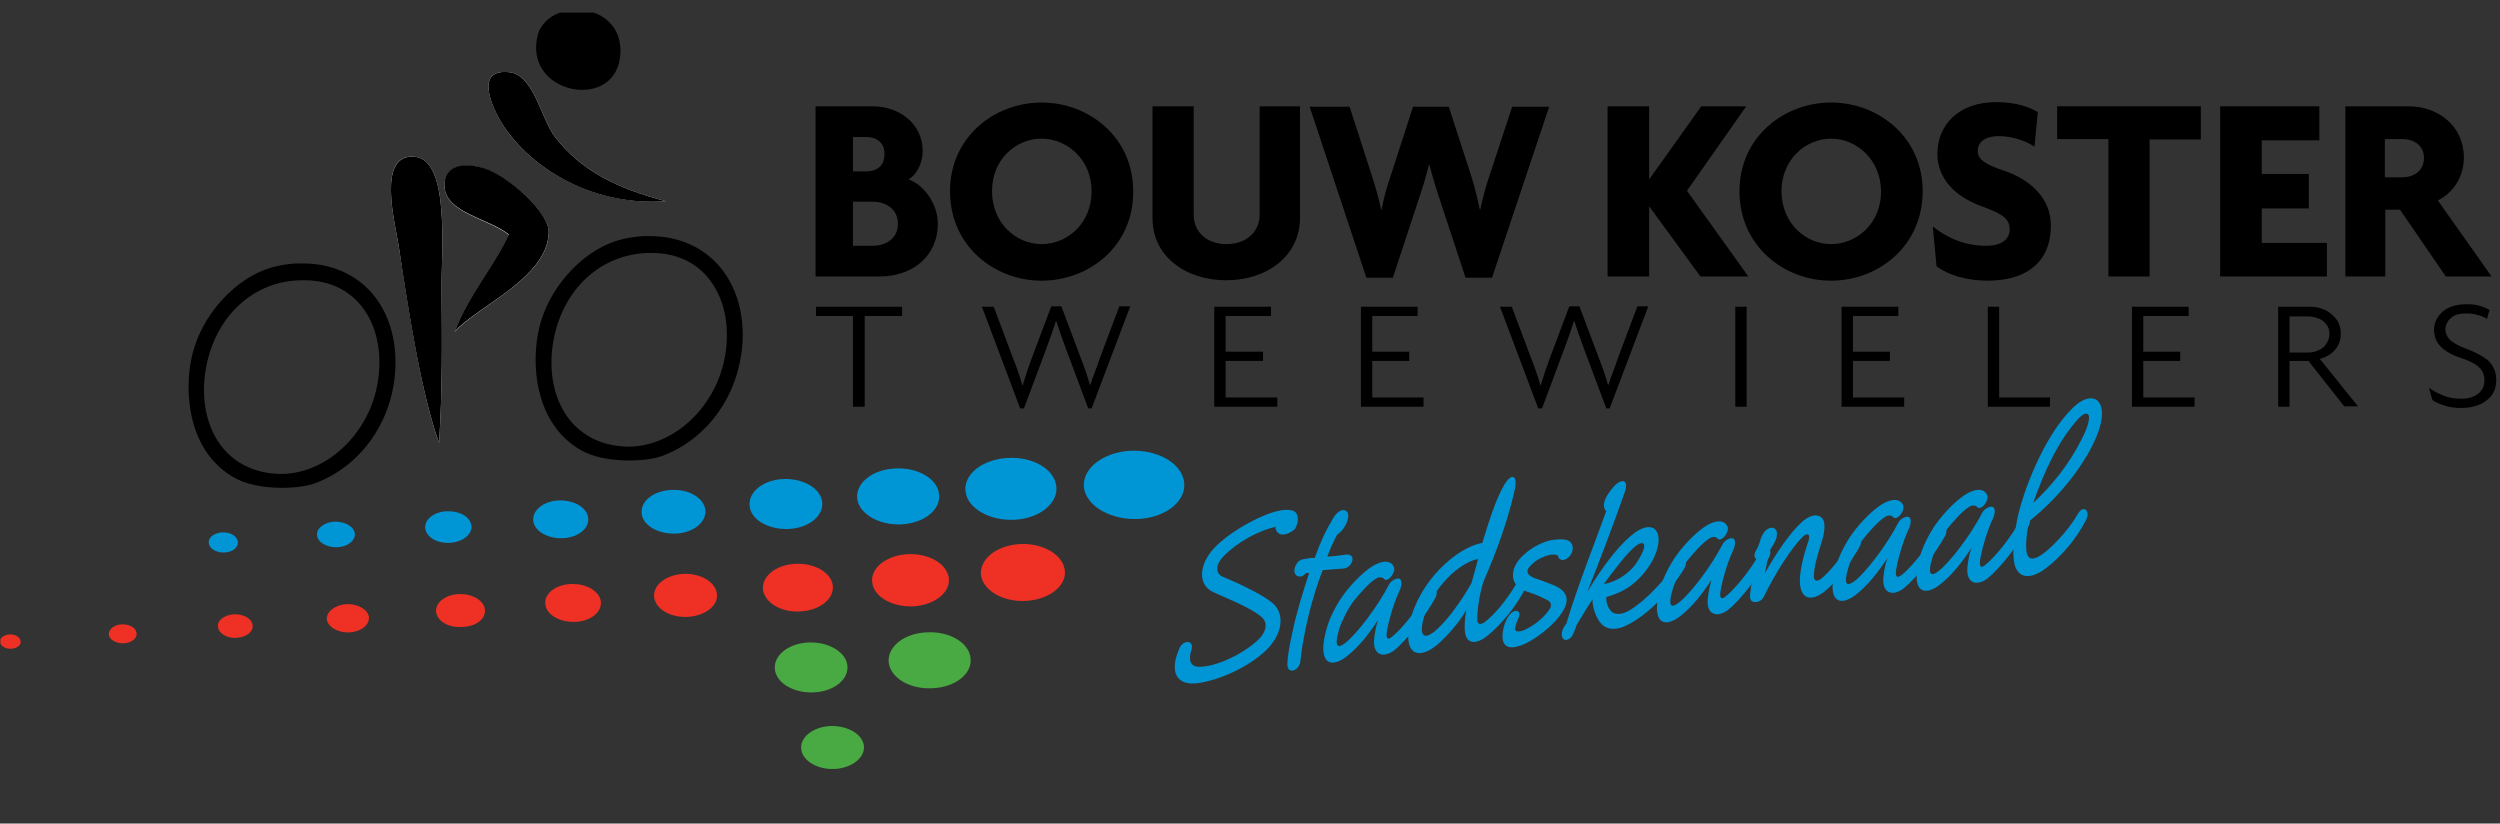
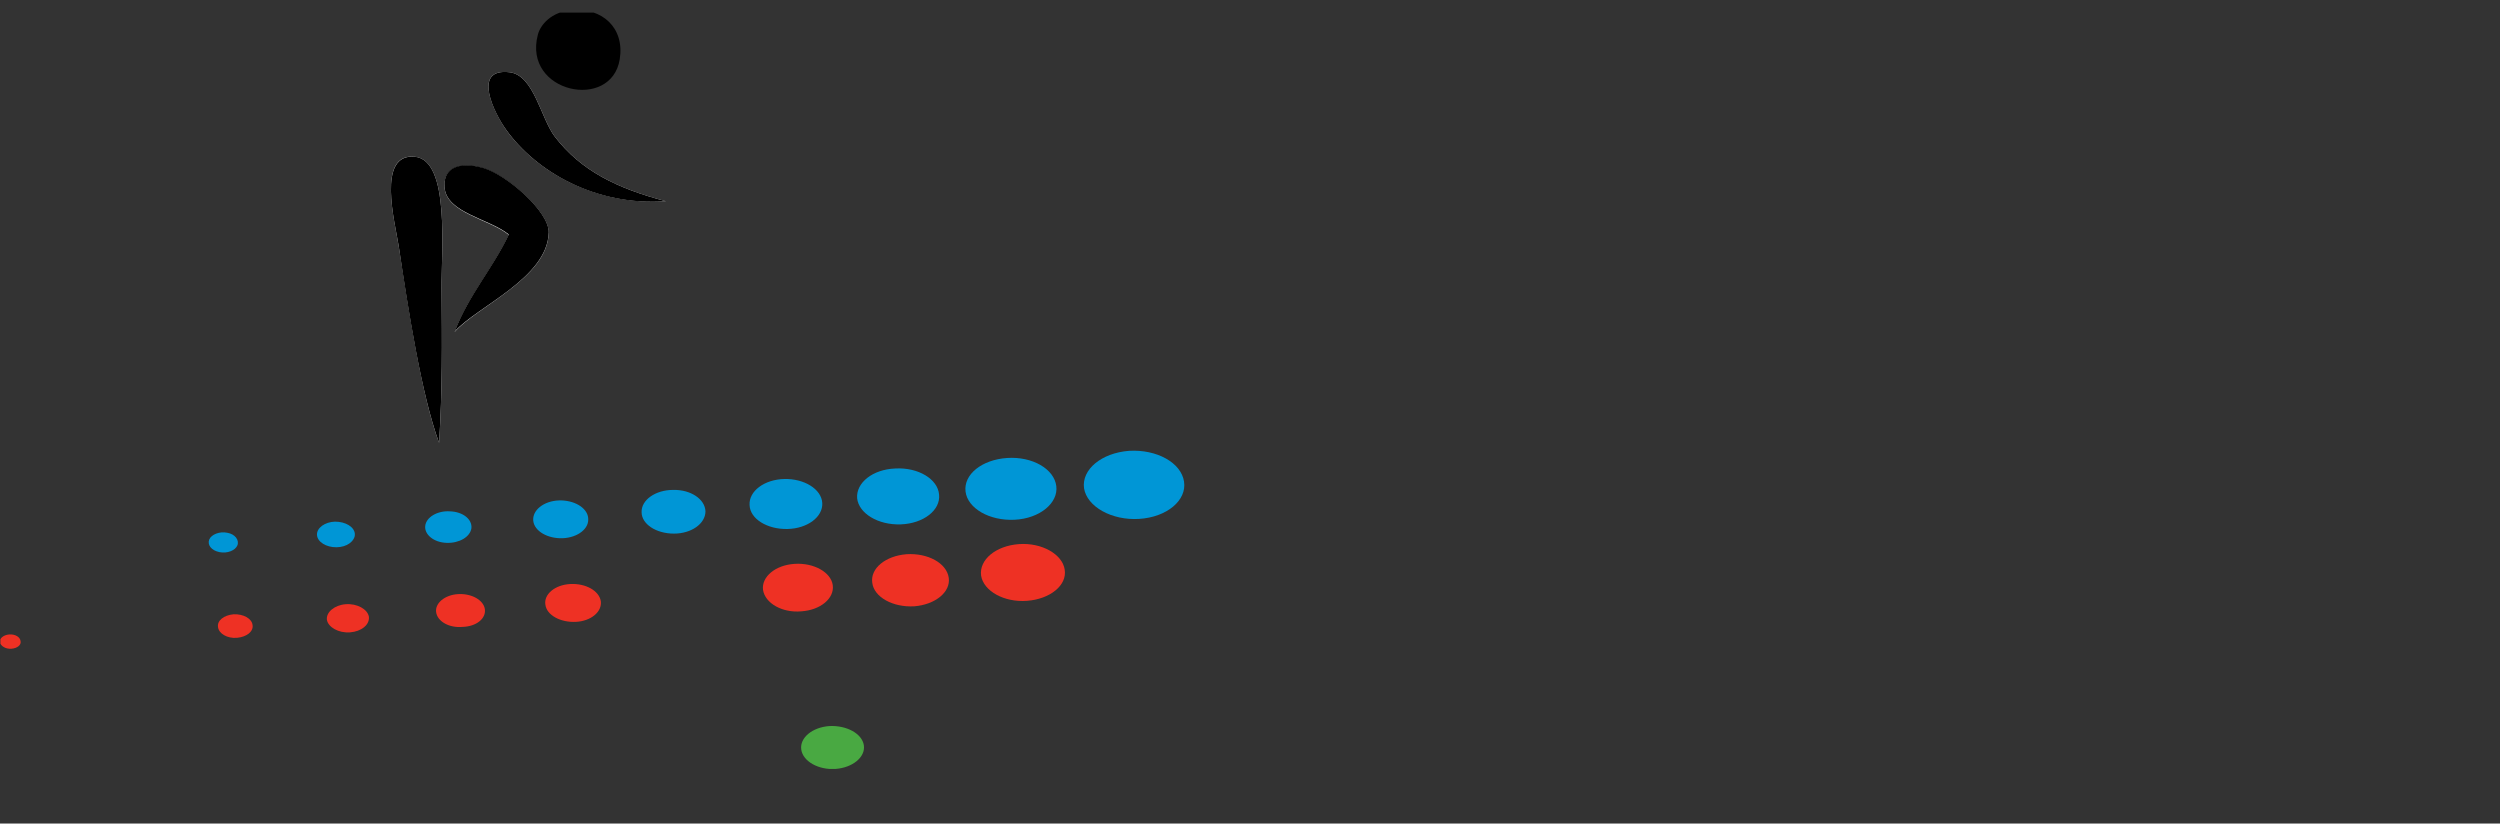
<svg xmlns="http://www.w3.org/2000/svg" xmlns:xlink="http://www.w3.org/1999/xlink" version="1.1" id="Layer_1" x="0px" y="0px" viewBox="0 0 595 196" style="enable-background:new 0 0 595 196;" xml:space="preserve">
  <rect x="0" y="0" width="595" height="196" fill="#333333" stroke="none" />
  <style type="text/css">
	.st0{clip-path:url(#SVGID_2_);}
	.st1{clip-path:url(#SVGID_4_);fill-rule:evenodd;clip-rule:evenodd;fill:#FFFFFF;}
	.st2{clip-path:url(#SVGID_4_);fill-rule:evenodd;clip-rule:evenodd;}
	.st3{clip-path:url(#SVGID_6_);fill-rule:evenodd;clip-rule:evenodd;}
	.st4{clip-path:url(#SVGID_6_);fill:#0096D6;}
	.st5{clip-path:url(#SVGID_6_);fill:#EE3124;}
	.st6{clip-path:url(#SVGID_8_);}
	.st7{clip-path:url(#SVGID_10_);fill:#EE3124;}
	.st8{clip-path:url(#SVGID_10_);fill:#49A942;}
	.st9{clip-path:url(#SVGID_12_);fill:#49A942;}
	.st10{clip-path:url(#SVGID_12_);}
	.st11{clip-path:url(#SVGID_12_);fill:#0096D6;}
</style>
  <g>
    <defs>
      <rect id="SVGID_1_" x="0.1" y="2.4" width="594" height="180.6" />
    </defs>
    <clipPath id="SVGID_2_">
      <use xlink:href="#SVGID_1_" style="overflow:visible;" />
    </clipPath>
    <g class="st0">
      <defs>
        <rect id="SVGID_3_" y="3" width="595" height="180" />
      </defs>
      <clipPath id="SVGID_4_">
        <use xlink:href="#SVGID_3_" style="overflow:visible;" />
      </clipPath>
      <path class="st1" d="M132.1,32.6c-3.4-4.4-5-14.7-10.8-15.4c-9.2-1.1-3.5,9.9-0.9,13.6c7.1,10,21.3,18.2,38.1,17.1    C146.7,44.8,138.3,40.6,132.1,32.6 M105.1,68.7c-0.1-8.7,2.1-30.6-6.4-31.4c-9.1-0.9-4.7,15.6-3.8,21.3    c2.4,15.4,5.4,35.4,9.6,46.8C105.3,92.9,105.2,81.6,105.1,68.7z M130.6,55.5c0.2-5.1-10-13.8-15.5-15.4c-5.8-1.7-9.7,0-9.3,4.6    c0.6,6.1,10.6,7.4,15.3,11.2c-3.9,8.2-9.5,14.3-12.9,23.1C113.6,72.9,130.2,66.2,130.6,55.5z" />
      <path class="st2" d="M136.1,2.4c7.2-0.6,12.6,4.2,11.4,11.7c-2,12.4-23.1,8-19.5-5.8C128.6,5.9,131.2,2.8,136.1,2.4" />
    </g>
  </g>
  <g>
    <defs>
      <rect id="SVGID_5_" y="3" width="595" height="180" />
    </defs>
    <clipPath id="SVGID_6_">
      <use xlink:href="#SVGID_5_" style="overflow:visible;" />
    </clipPath>
    <path class="st3" d="M158.5,47.9c-16.8,1.2-31-7.1-38.1-17.1c-2.6-3.6-8.3-14.7,0.9-13.6c5.8,0.7,7.4,11,10.8,15.4   C138.3,40.6,146.7,44.8,158.5,47.9" />
    <path class="st3" d="M104.5,105.4c-4.2-11.5-7.3-31.4-9.6-46.8c-0.9-5.7-5.3-22.1,3.8-21.3c8.5,0.8,6.3,22.7,6.4,31.4   C105.2,81.6,105.3,92.9,104.5,105.4" />
    <path class="st3" d="M108.2,78.9c3.4-8.8,9-14.9,12.9-23.1c-4.7-3.8-14.8-5.1-15.3-11.2c-0.4-4.6,3.4-6.3,9.3-4.6   c5.5,1.6,15.7,10.4,15.5,15.4C130.2,66.2,113.6,72.9,108.2,78.9" />
    <path class="st4" d="M271.1,123.5c6.6-0.4,11.4-4.4,10.7-8.9c-0.7-4.5-6.5-7.7-13.1-7.3c-6.5,0.5-11.3,4.4-10.7,8.9   C258.7,120.6,264.6,123.9,271.1,123.5" />
    <path class="st4" d="M241.5,123.7c6-0.3,10.4-4,9.9-8c-0.5-4.1-5.7-7.1-11.7-6.7c-6,0.4-10.4,3.9-9.9,8   C230.3,121,235.5,124,241.5,123.7" />
    <path class="st4" d="M214.4,124.8c5.4-0.2,9.5-3.4,9.1-7.1c-0.3-3.7-5-6.5-10.4-6.2c-5.4,0.2-9.4,3.4-9.1,7.1   C204.4,122.2,209,125,214.4,124.8" />
    <path class="st4" d="M187.4,125.9c4.8-0.1,8.5-2.9,8.3-6.2c-0.2-3.3-4.3-5.8-9-5.7c-4.8,0.1-8.5,2.9-8.3,6.2   C178.5,123.5,182.6,126,187.4,125.9" />
    <path class="st4" d="M160.4,127c4.2,0,7.5-2.4,7.5-5.3c-0.1-2.9-3.5-5.2-7.7-5.1c-4.2,0-7.6,2.4-7.5,5.3   C152.7,124.7,156.1,127,160.4,127" />
    <path class="st4" d="M133.3,128.1c3.6,0.1,6.7-1.9,6.7-4.4c0.1-2.5-2.8-4.5-6.4-4.6c-3.6-0.1-6.6,1.9-6.7,4.4   C126.8,126,129.7,128,133.3,128.1" />
    <path class="st4" d="M112.2,125.7c0.2-2.1-2-3.9-5.1-4c-3-0.2-5.7,1.4-5.9,3.5c-0.2,2,2,3.9,5.1,4   C109.3,129.3,111.9,127.8,112.2,125.7" />
    <path class="st4" d="M84.4,127.7c0.4-1.7-1.3-3.2-3.8-3.5c-2.4-0.3-4.7,0.9-5.1,2.5c-0.4,1.7,1.3,3.2,3.7,3.5   C81.7,130.5,83.9,129.4,84.4,127.7" />
    <path class="st4" d="M54.1,126.8c-1.8-0.4-3.8,0.4-4.3,1.6c-0.5,1.3,0.5,2.6,2.4,3c1.9,0.4,3.8-0.4,4.3-1.6   C57,128.5,55.9,127.1,54.1,126.8" />
    <path class="st5" d="M244.4,143c5.5-0.4,9.6-3.7,9-7.4c-0.5-3.7-5.5-6.5-10.9-6.1c-5.5,0.4-9.5,3.7-9,7.5   C234.1,140.7,239,143.4,244.4,143" />
    <path class="st5" d="M217.6,144.3c5-0.4,8.7-3.4,8.2-6.8c-0.5-3.5-5-5.9-10-5.6c-5.1,0.4-8.7,3.4-8.2,6.8   C208,142.1,212.5,144.6,217.6,144.3" />
    <path class="st5" d="M190.7,145.5c4.6-0.3,7.9-3.1,7.5-6.2c-0.4-3.1-4.5-5.4-9.1-5.1c-4.6,0.3-7.9,3.1-7.5,6.2   C182.1,143.6,186.2,145.9,190.7,145.5" />
-     <path class="st5" d="M163.9,146.8c4.1-0.3,7.2-2.8,6.7-5.6c-0.4-2.8-4.1-4.9-8.2-4.6c-4.1,0.3-7.1,2.8-6.7,5.6   C156.1,145.1,159.8,147.1,163.9,146.8" />
    <path class="st5" d="M143,143.1c-0.4-2.5-3.6-4.3-7.3-4.1c-3.7,0.2-6.3,2.5-5.9,4.9c0.3,2.5,3.6,4.3,7.3,4.1   C140.7,147.8,143.3,145.6,143,143.1" />
    <path class="st5" d="M115.4,145c-0.3-2.2-3.2-3.8-6.4-3.6c-3.2,0.2-5.5,2.2-5.2,4.3c0.3,2.2,3.1,3.8,6.3,3.5   C113.4,149.1,115.7,147.2,115.4,145" />
    <path class="st5" d="M82.3,143.8c-2.7,0.2-4.7,1.9-4.5,3.7c0.3,1.8,2.8,3.2,5.5,3c2.7-0.2,4.7-1.8,4.5-3.7   C87.5,145,85,143.6,82.3,143.8" />
    <path class="st5" d="M55.6,146.2c-2.3,0.2-4,1.5-3.7,3.1c0.2,1.5,2.2,2.7,4.5,2.5c2.3-0.2,4-1.5,3.7-3.1   C59.9,147.2,57.9,146.1,55.6,146.2" />
  </g>
  <g>
    <defs>
      <rect id="SVGID_7_" x="0.1" y="2.4" width="594" height="180.6" />
    </defs>
    <clipPath id="SVGID_8_">
      <use xlink:href="#SVGID_7_" style="overflow:visible;" />
    </clipPath>
    <g class="st6">
      <defs>
        <rect id="SVGID_9_" y="3" width="595" height="180" />
      </defs>
      <clipPath id="SVGID_10_">
        <use xlink:href="#SVGID_9_" style="overflow:visible;" />
      </clipPath>
-       <path class="st7" d="M28.9,148.6c-1.8,0.1-3.1,1.2-3,2.5c0.2,1.2,1.8,2.1,3.6,2c1.8-0.1,3.2-1.2,3-2.4    C32.4,149.4,30.8,148.5,28.9,148.6" />
      <path class="st7" d="M2.2,151c-1.3,0.1-2.4,0.9-2.2,1.9c0.2,0.9,1.4,1.6,2.7,1.5c1.4-0.1,2.4-0.9,2.2-1.8    C4.8,151.6,3.6,150.9,2.2,151" />
      <path class="st8" d="M205.6,177.4c-0.4-2.8-4.1-4.8-8.2-4.6c-4.1,0.3-7.1,2.8-6.7,5.6c0.4,2.8,4.1,4.9,8.2,4.6    C202.9,182.7,206,180.2,205.6,177.4" />
    </g>
  </g>
  <g>
    <defs>
-       <rect id="SVGID_11_" y="3" width="595" height="180" />
-     </defs>
+       </defs>
    <clipPath id="SVGID_12_">
      <use xlink:href="#SVGID_11_" style="overflow:visible;" />
    </clipPath>
    <path class="st9" d="M221.9,163.8c5.4-0.2,9.5-3.4,9.1-7.1c-0.3-3.7-5-6.5-10.4-6.2c-5.4,0.2-9.4,3.4-9.1,7.1   C211.9,161.3,216.5,164.1,221.9,163.8" />
    <path class="st9" d="M193.4,164.8c4.8-0.1,8.5-2.9,8.3-6.2c-0.2-3.3-4.3-5.8-9-5.7c-4.8,0.1-8.5,2.9-8.3,6.2   C184.6,162.4,188.6,164.9,193.4,164.8" />
    <path class="st10" d="M171.4,63.6c-4-4.8-9.9-7.4-16.7-7.4c-0.5,0-1,0-1.6,0c-6.7,0.4-10.6,2.7-13.8,5.1   c-2.2,1.7-9.4,7.9-11.3,18.3c-1.6,9,0.1,21.7,10.2,27.5c2.7,1.6,6.9,2.5,11.5,2.5c3.2,0,6.2-0.4,8.2-1.2   c9.4-3.6,16.4-12.3,18.3-22.8C177.8,77.2,176,69.1,171.4,63.6 M173,79.3c0.1,7.6-2.7,14.7-7.9,20c-4.4,4.5-10.1,7-15.5,7   c0,0,0,0,0,0l-0.2,0c-5.6-0.1-10.3-2.2-13.6-6.1c-3.9-4.7-5.4-11.7-4.1-19c2.2-12.4,11.3-20.8,22.8-21l0.4,0   C167.2,60.1,172.9,69.7,173,79.3z" />
    <path class="st10" d="M209.4,65.8h-15.3V25.3h13.6c6.3,0,11.9,4.1,11.9,10.7c0,2.4-1.2,5.5-3.4,6.7c3.4,1.1,7,5.6,7,10.5   C223.2,61.1,217,65.8,209.4,65.8 M206.1,32.6H203v8.2h3.1c2.3,0,4.4-1.1,4.4-4.1C210.6,33.8,208.4,32.6,206.1,32.6z M207.7,48H203   v10.5h4.7c3,0,6-1.6,6-5.2C213.7,49.7,210.8,48,207.7,48z" />
    <path class="st10" d="M247.9,66.8c-11.2,0-21.8-8.2-21.8-21.3c0-12.9,10.6-21.1,21.8-21.1c11.2,0,21.8,8.2,21.8,21.1   C269.8,58.6,259.2,66.8,247.9,66.8 M247.9,33c-6.1,0-11.8,4.9-11.8,12.5c0,7.6,5.7,12.6,11.8,12.6c6.1,0,11.9-4.9,11.9-12.6   C259.8,38,254,33,247.9,33z" />
    <path class="st10" d="M291.8,66.7c-9.6,0-17.5-5.7-17.5-14.7V25.3h9.8v25.8c0,4.1,3.1,7,7.8,7c4.7,0,7.9-2.9,7.9-7V25.3h9.6V52   C309.3,61,301.5,66.7,291.8,66.7" />
    <path class="st10" d="M355.1,66.1h-6.3l-5.9-17.9c-0.9-2.7-1.8-5.5-2.7-9h-0.1c-0.9,3.6-1.8,6.3-2.7,9l-5.9,17.9h-6.3l-13.5-40.7   h9.5l5.3,16.4c0.8,2.5,1.6,5.1,2.2,8.1h0.1c0.6-3,1.3-5.6,2.2-8.1l5.3-16.4h8.5l5.3,16.3c0.7,2.2,1.5,5.3,2.1,8.2h0.1   c0.6-2.9,1.4-5.8,2.2-8.1l5.4-16.4h8.8L355.1,66.1" />
    <polyline class="st10" points="404.7,65.8 392.5,49.1 392.5,65.8 382.6,65.8 382.6,25.3 392.5,25.3 392.5,42.7 404.9,25.3    415.6,25.3 401.5,45.4 416.1,65.8 404.7,65.8  " />
    <path class="st10" d="M435.8,66.8c-11.2,0-21.8-8.2-21.8-21.3c0-12.9,10.6-21.1,21.8-21.1c11.2,0,21.8,8.2,21.8,21.1   C457.6,58.6,447,66.8,435.8,66.8 M435.8,33C429.7,33,424,38,424,45.5c0,7.6,5.7,12.6,11.8,12.6c6.1,0,11.9-4.9,11.9-12.6   C447.6,38,441.9,33,435.8,33z" />
    <path class="st10" d="M473.1,66.8c-5,0-9.3-1.3-12.2-3.4l-0.9-9.5c3.9,3.1,8.2,4.6,12.7,4.6c3.6,0,5.6-1.5,5.6-3.9   c0-2.4-1.4-3.6-6.4-5.4c-7-2.5-10.8-7-10.8-12.6c0-6.9,5.1-12.3,14-12.3c5,0,8.1,1.3,9.9,2.4l-0.8,8.2c-1.9-1.3-5.2-2.5-8.4-2.5   c-3.5,0-5.1,1.5-5.1,3.5c0,1.9,1.4,3.1,6.2,4.7c6.5,2.2,11.2,6.7,11.2,13C488.2,61.6,483.1,66.8,473.1,66.8" />
    <polyline class="st10" points="511.6,33.2 511.6,65.8 501.8,65.8 501.8,33.1 489.6,33.1 489.6,25.3 523.8,25.3 523.8,33.2    511.6,33.2  " />
    <polyline class="st10" points="528.4,65.8 528.4,25.3 552,25.3 552,33.4 538.3,33.4 538.3,41.4 549.5,41.4 549.5,49.6 538.3,49.6    538.3,57.8 553.8,57.8 553.8,65.8 528.4,65.8  " />
    <path class="st10" d="M582.1,65.8l-10.9-15.9h-3.5v15.9h-9.5V25.3h15.1c6.9,0,13.1,4.6,13.1,12.2c0,4.8-2.8,8.6-6.2,10.2L593,65.8   H582.1 M571.8,33.1h-4.2v9.1h4.2c2.5,0,5.1-1.4,5.1-4.6C576.9,34.5,574.4,33.1,571.8,33.1z" />
    <polyline class="st10" points="205.8,75.2 205.8,96.8 203,96.8 203,75.2 194.2,75.2 194.2,73 214.7,73 214.7,75.2 205.8,75.2  " />
    <path class="st10" d="M259.8,97.2H259l-5.2-13.9c-0.4-1.1-0.8-2.2-1.2-3.3c-0.4-1.1-0.8-2.3-1.2-3.6h-0.1c-0.4,1.3-0.8,2.5-1.2,3.6   c-0.4,1.1-0.8,2.2-1.2,3.3l-5.2,13.9h-0.9L233.7,73h2.8l4.7,12.5c0.4,1,0.8,2,1.1,3c0.4,1,0.7,2.1,1,3.2h0.1c0.3-1.1,0.7-2.1,1-3.2   c0.4-1,0.7-2.1,1.1-3.1l4.7-12.5h2.4l4.7,12.5c0.8,2,1.5,4.1,2.1,6.2h0.1c0.3-1,0.7-2.1,1.1-3.1c0.4-1.1,0.8-2.1,1.1-3.1l4.7-12.5   h2.6L259.8,97.2" />
    <polyline class="st10" points="289,96.8 289,73 302.5,73 302.5,75.2 291.7,75.2 291.7,83.7 300.6,83.7 300.6,85.9 291.7,85.9    291.7,94.6 304,94.6 304,96.8 289,96.8  " />
    <polyline class="st10" points="323.9,96.8 323.9,73 337.4,73 337.4,75.2 326.6,75.2 326.6,83.7 335.4,83.7 335.4,85.9 326.6,85.9    326.6,94.6 338.8,94.6 338.8,96.8 323.9,96.8  " />
    <path class="st10" d="M383.1,97.2h-0.8l-5.2-13.9c-0.4-1.1-0.8-2.2-1.2-3.3c-0.4-1.1-0.8-2.3-1.2-3.6h-0.1   c-0.4,1.3-0.8,2.5-1.2,3.6c-0.4,1.1-0.8,2.2-1.2,3.3L367,97.2h-0.9L357,73h2.8l4.7,12.5c0.4,1,0.8,2,1.1,3c0.4,1,0.7,2.1,1,3.2h0.1   c0.3-1.1,0.7-2.1,1-3.2c0.4-1,0.7-2.1,1.1-3.1l4.7-12.5h2.4l4.7,12.5c0.8,2,1.5,4.1,2.1,6.2h0.1c0.3-1,0.7-2.1,1.1-3.1   c0.4-1.1,0.8-2.1,1.1-3.1l4.7-12.5h2.6L383.1,97.2" />
    <rect x="413" y="73" class="st10" width="2.7" height="23.8" />
    <polyline class="st10" points="438.3,96.8 438.3,73 451.8,73 451.8,75.2 441,75.2 441,83.7 449.8,83.7 449.8,85.9 441,85.9    441,94.6 453.2,94.6 453.2,96.8 438.3,96.8  " />
    <polyline class="st10" points="473.1,96.8 473.1,73 475.8,73 475.8,94.6 487.9,94.6 487.9,96.8 473.1,96.8  " />
    <polyline class="st10" points="507.4,96.8 507.4,73 520.9,73 520.9,75.2 510.1,75.2 510.1,83.7 518.9,83.7 518.9,85.9 510.1,85.9    510.1,94.6 522.3,94.6 522.3,96.8 507.4,96.8  " />
    <path class="st10" d="M558,96.8l-8.6-10.9h-4.5v10.9h-2.7V73h7.4c1,0,1.9,0.1,2.8,0.4c0.9,0.3,1.7,0.7,2.4,1.3   c0.7,0.6,1.3,1.2,1.7,2c0.4,0.8,0.6,1.7,0.6,2.7c0,1.6-0.5,2.9-1.4,3.9c-1,1.1-2.2,1.8-3.6,2.1l9.1,11.3H558 M554.4,79.5   c0-0.7-0.1-1.3-0.4-1.8c-0.3-0.5-0.7-1-1.1-1.3c-0.5-0.4-1-0.6-1.7-0.8c-0.6-0.2-1.3-0.3-2.1-0.3h-4.2v8.6h4.4   c0.7,0,1.3-0.1,1.9-0.3c0.6-0.2,1.2-0.5,1.6-0.8c0.5-0.4,0.8-0.8,1.1-1.4C554.3,80.7,554.4,80.1,554.4,79.5z" />
    <path class="st10" d="M594.1,90.4c0,2.1-0.7,3.7-2.3,4.9c-1.5,1.2-3.6,1.8-6.1,1.8c-1.5,0-2.9-0.2-4-0.6c-1.2-0.4-2.1-0.8-2.8-1.3   l-0.8-2.9c1.1,0.8,2.3,1.4,3.6,1.9c1.2,0.5,2.6,0.7,4.1,0.7c1.6,0,3-0.4,4-1.2c1-0.8,1.5-1.8,1.5-3.2c0-1.2-0.4-2.3-1.3-3.1   c-0.8-0.8-2.2-1.5-4-2.1c-2.3-0.7-4-1.7-5.1-2.8c-1.1-1.1-1.6-2.5-1.6-4.1c0-0.7,0.2-1.5,0.5-2.2s0.8-1.3,1.4-1.9   c0.6-0.6,1.4-1,2.4-1.4c1-0.3,2.1-0.5,3.4-0.5c1.2,0,2.3,0.1,3.2,0.4c1,0.3,1.7,0.6,2.3,1l-0.6,2.1c-0.5-0.3-1.2-0.7-2.1-0.9   c-0.9-0.3-1.9-0.4-2.9-0.4c-0.8,0-1.5,0.1-2.2,0.3c-0.6,0.2-1.1,0.5-1.5,0.9c-0.4,0.3-0.7,0.8-0.9,1.2c-0.2,0.5-0.3,0.9-0.3,1.4   c0,0.9,0.4,1.8,1.1,2.5c0.8,0.7,2,1.4,3.6,2c2.3,0.8,4.1,1.8,5.5,2.9C593.4,87,594.1,88.5,594.1,90.4" />
    <path class="st11" d="M305,127.2c-0.6,0-1.6-0.9-1.4-1.8c-4,0.8-9.2,3.7-12.3,6.9c-2.2,2.2-2,4.3-0.2,5c3.6,1.5,9.2,4.1,11.6,6.1   c3.1,2.4,2.8,7.3-1.4,11.4c-4.1,3.9-11,7.1-16.3,7.8c-4.7,0.6-6.9-2.3-4.3-8.3c0.8-2,3.7-2.2,2.8,0.6c-0.8,2.6,0.1,3.9,2.1,3.8   c4.7-0.1,11.6-3.9,14.4-7c1.3-1.5,1.8-3.5,0.3-4.8c-2.7-2.4-9.1-4.8-11.6-6c-4-1.9-3.2-7.2,0.9-11.1c4.1-3.9,11.1-7.6,15.1-8.3   c1.6-0.3,3.2-0.2,3.8,0.6c0.6,1,0.5,2.6-0.4,3.9C307,126.9,305.9,127.3,305,127.2" />
    <path class="st11" d="M314.8,135.7c-1.4,3.5-3.2,9.4-4.2,14.6c-0.5,2.4-0.9,4.9-1.1,7c-0.2,2.4-3.1,3.3-3.1,0.9   c0-2.1,0.6-5,1.2-7.7c0.9-4.5,2.5-9.6,4-14.2c-0.4,0.2-0.5,0-0.8,0.1c-0.7,0.9-1.6,1-2.2,0.6c-0.7-0.5-0.8-1.8,0.2-3.1   c0.4-0.5,0.9-0.8,2-0.9c0.5-0.1,1.3-0.3,2.1-0.2c1.3-3.6,2.5-6.3,3.8-8.4c0.6-1.2,1-1.9,1.9-2.6c1.1-0.8,3-0.5,2,2.3   c-0.4,1.3-1.4,2.5-2.4,3.2c-0.8,1.6-1.7,3.4-2.3,5.2c1.4-0.1,3-0.3,4.4-0.5c2.7-0.3,1.6,3-0.4,3.3   C318.2,135.4,316.2,135.6,314.8,135.7" />
    <path class="st11" d="M331.8,154.8c-2.7,2-5.3,1-4.7-3.1c0.1-0.9,0.3-2.4,0.9-4.2c-2.2,3.4-4.5,6.3-7.2,8.5c-4.1,3.4-7.5,2-5-6.6   c0.7-2.5,2.3-5.5,3.7-7.5c2.2-3.1,5.8-6.7,8.2-7.7c1.3-0.6,2.3-0.6,2.8-0.4c0.5,0.1,1.1,0.6,1.3,1.3c0.3,1.5-1.7,3.7-2.5,2.6   c-0.3-0.4-1.2-0.4-1.8,0c-1.7,1-4.1,3.8-5.6,5.7c-1,1.4-2.5,4.2-3.1,6.1c-1.6,5.2,0,4.6,1.4,3.5c2.7-2.1,7.6-8.5,10.4-13.9   c0.5-1,2-1.7,2.6-1.3c0.7,0.6,0.2,2.3-0.3,3.2c-1.4,3-2.8,8.2-2.9,10c0,1.1,0.4,1.4,1.6,0.3c2-1.7,5.6-5.9,8.1-10.5   c1.2-2.2,3-0.5,1.9,1.5C339.4,146.4,334.8,152.4,331.8,154.8" />
    <path class="st11" d="M353.9,151.4c-2.8,2.2-5.4,2-5.3-2.2c0-1,0.1-2.7,0.4-4.1c-1.2,2.4-4.5,6.3-7,8.4c-4.5,3.7-8,2.2-6.5-5.2   c2.2-10.1,11.4-18.1,17.3-19.1c1.8-6,3.4-10.7,5.2-13.8c1.8-3,3.3-2.3,2.5,1.2c-1.6,7.1-4,13.9-7.5,22c-0.9,3-1.4,6.4-1.4,8.7   c-0.1,1.3,0.7,1.5,1.7,0.8c2.4-1.8,5.3-5.2,7.9-9.7c1.1-1.9,3-0.5,1.9,1.5C360.7,144.7,356.9,149,353.9,151.4 M338.6,148.1   c-0.7,3.3,0.5,3.9,2.4,2.5c2.9-2.1,6.8-7.5,9.2-11.8c0.5-1.7,1.1-4,1.6-5.8C346.3,134.2,340,141.4,338.6,148.1z" />
    <path class="st11" d="M370.8,132.4c-0.1-0.5-0.8-0.4-1.5-0.4c-1.2,0.1-3.5,1-4.8,2.4c-1.1,1-1.8,2.3,1,3.3c1,0.3,4.2,1.5,5,1.9   c2.6,1.4,3.4,3.5,0.6,7.1c-1.7,2.3-5.8,5.7-9.1,6.9c-3,1.1-4.5,0.2-4.4-2.4c0.1-1.8,0.7-3.5,1.4-4.5c1.4-2.1,3.4-1.5,2.3,0.6   c-0.3,0.7-0.6,1.5-0.7,2.2c-0.1,1,0.9,0.8,1.5,0.7c1.7-0.5,5.2-2.7,6.8-5.4c0.4-0.6,0.3-1.5-0.5-1.9c-2.2-1.2-3.5-1.6-5.3-2.2   c-3.4-1-4.5-5.1-0.3-8.8c1.9-1.7,4.6-3.1,6.8-3.4c2.4-0.3,4.5-0.3,4.7,1.8C374.5,132.5,371.5,134.5,370.8,132.4" />
    <path class="st11" d="M387,148.9c-3,1.4-5.1,0.7-6.2-0.8c-0.7-0.9-1.8-3.1-1.8-5.5c-1,1.6-2.8,4.5-3.8,6.2c-0.2,0.8-0.7,1.9-1,2.5   c-0.5,0.8-1.5,1.3-2.1,0.8c-0.7-0.7-0.5-2.3,0.7-3.7c2.5-8.6,8.1-22.7,9.5-26.8c-0.4-0.2-0.7-1-0.5-2c0.3-1.2,1-2.3,2.2-3.7   c1.8-2.1,3.8-1.9,2.7,1.2c-2.4,6.9-6.1,16.7-8.9,23.7c4.4-7.2,8.1-11.7,11.4-14.1c4.6-3.2,7.1,0.1,4.5,5.9c-1.1,2.3-3,4.9-5.6,6.8   c-1.7,1.3-4,2.2-5.8,2.7c-0.1,1.3,0.4,2.5,1.1,3.3c0.6,0.8,2.1,0.9,3.3,0.4c2.5-0.9,8.3-5.8,12.2-11.9c1.4-2.2,3.2-0.6,1.9,1.5   C397.5,140.8,392.2,146.4,387,148.9 M389.8,129.6c-2.1,1.3-5.8,6.3-8.1,9.4c1.8-0.2,4.2-1.5,5.4-2.5c1.9-1.5,2.7-2.9,3.6-4.6   C392,129.4,391.1,128.8,389.8,129.6z" />
    <path class="st11" d="M411.2,145.2c-2.7,2-5.3,1-4.7-3.1c0.1-0.9,0.3-2.4,0.9-4.2c-2.2,3.4-4.5,6.3-7.2,8.5c-4.1,3.4-7.5,2-5-6.6   c0.7-2.5,2.3-5.5,3.7-7.5c2.2-3.1,5.8-6.7,8.2-7.7c1.3-0.6,2.3-0.6,2.8-0.4c0.5,0.1,1.1,0.6,1.3,1.3c0.3,1.5-1.7,3.7-2.5,2.6   c-0.3-0.4-1.2-0.4-1.8,0c-1.7,1-4.1,3.8-5.6,5.7c-1,1.4-2.5,4.2-3.1,6.1c-1.6,5.2,0,4.6,1.4,3.5c2.7-2.1,7.6-8.5,10.4-13.9   c0.5-1,2-1.7,2.6-1.3c0.7,0.6,0.2,2.2-0.3,3.2c-1.4,3-2.8,8.2-2.9,10c0,1.1,0.4,1.4,1.6,0.3c2-1.7,5.6-5.9,8.1-10.5   c1.2-2.2,3-0.5,1.9,1.5C418.8,136.8,414.3,142.8,411.2,145.2" />
    <path class="st11" d="M434.8,140.3c-3.4,3-5.8,2.3-6.3-0.6c-0.6-3,1-8.3,1.8-10.6c0.8-2.2-0.2-2.4-1.4-1.2   c-2.5,2.5-6.4,8.5-9.1,14.1c-0.5,1-1.4,1.3-2.1,1.3c-0.7,0-1.2-0.4-1.2-1.5c0.2-2.5,1.1-7.1,1.6-8.8c-0.4,0.1-0.8-0.8-0.3-1.7   c0.3-0.5,0.7-1.3,1-2.2c0.2-0.9,0.6-1.7,1-2.4c0.9-1.1,2-1.4,2.7-0.8c0.6,0.6,0.4,1.4,0.3,2.1c-0.3,1-0.8,1.7-1.4,2.7   c-0.6,1.6-0.9,3.7-1.4,5.8c2.7-4.8,6-9.7,8.8-12.2c2.9-2.7,5.3-1.7,5.4,0.5c0.1,1.5-0.2,2.8-0.8,4.7c-0.7,2.1-1.8,5.8-1.7,7.9   c0.1,0.9,0.7,1.1,1.8,0.3c2.2-1.8,5.4-5.9,7.2-9.1c1.2-2.2,3-0.5,1.9,1.5C441.1,132.9,437.3,138.2,434.8,140.3" />
    <path class="st11" d="M453,140.1c-2.7,2-5.3,1-4.7-3.1c0.1-0.9,0.3-2.4,0.9-4.2c-2.2,3.4-4.5,6.3-7.2,8.5c-4.1,3.4-7.5,2-5-6.6   c0.7-2.5,2.3-5.5,3.7-7.5c2.2-3.1,5.8-6.7,8.2-7.7c1.3-0.6,2.3-0.6,2.8-0.4c0.5,0.1,1.1,0.6,1.3,1.3c0.3,1.5-1.7,3.7-2.5,2.6   c-0.3-0.4-1.2-0.4-1.8,0c-1.7,1-4.1,3.8-5.6,5.7c-1,1.4-2.5,4.2-3.1,6.1c-1.6,5.2,0,4.5,1.4,3.5c2.7-2.1,7.6-8.5,10.4-13.9   c0.5-1,2-1.7,2.6-1.3c0.7,0.6,0.2,2.3-0.3,3.2c-1.4,3-2.8,8.2-2.9,10c0,1.1,0.4,1.4,1.7,0.3c2-1.7,5.6-5.9,8.1-10.5   c1.2-2.2,3-0.5,1.9,1.5C460.6,131.8,456,137.7,453,140.1" />
-     <path class="st11" d="M473,137.7c-2.7,2-5.3,1-4.7-3.1c0.1-0.9,0.3-2.4,0.9-4.2c-2.2,3.4-4.5,6.3-7.2,8.5c-4.1,3.4-7.5,2-5-6.6   c0.7-2.5,2.3-5.5,3.7-7.5c2.2-3.1,5.8-6.7,8.2-7.7c1.3-0.6,2.3-0.6,2.8-0.4c0.5,0.1,1.1,0.6,1.3,1.3c0.3,1.5-1.7,3.7-2.5,2.6   c-0.3-0.4-1.2-0.4-1.8,0c-1.7,1-4.1,3.8-5.6,5.7c-1,1.4-2.5,4.2-3.1,6.1c-1.6,5.2,0,4.6,1.4,3.5c2.7-2.1,7.6-8.5,10.4-13.9   c0.5-1,2-1.7,2.6-1.3c0.7,0.6,0.2,2.3-0.3,3.2c-1.4,3-2.8,8.2-2.9,10c0,1.1,0.4,1.4,1.6,0.3c2-1.7,5.6-5.9,8.1-10.5   c1.2-2.2,3-0.5,1.9,1.5C480.6,129.4,476,135.3,473,137.7" />
    <path class="st11" d="M487.1,135.1c-4.2,3.3-7.3,2.4-7.8-1.7c-0.3-2.4,0-5.6,0.7-9.3c1.2-6.5,6.4-20.4,13.4-27.1   c5.2-5,9.6-1.2,4.8,8.6c-2.5,5.2-7.7,12.4-15.2,18.4c-0.7,2.7-0.9,5.6-0.7,7.3c0.3,1.8,1.4,2.2,3.5,0.8c2-1.3,6.3-5.5,8.8-9.9   c1.3-2.2,3-0.5,1.9,1.5C494.2,128.3,490.5,132.5,487.1,135.1 M494.6,99.7c-4.9,5.4-8.2,12.9-10.7,20c4.2-3.9,8.4-8.9,11.5-15.1   C498.6,98.4,497,97.1,494.6,99.7z" />
    <path class="st10" d="M88.8,70.1c-4-4.8-9.9-7.4-16.7-7.4c-0.5,0-1,0-1.6,0c-6.7,0.4-10.6,2.7-13.8,5.1c-2.2,1.7-9.4,7.9-11.3,18.3   c-1.6,9,0.1,21.7,10.2,27.5c2.7,1.6,6.9,2.5,11.5,2.5c3.2,0,6.2-0.4,8.2-1.2c9.4-3.6,16.4-12.3,18.3-22.8   C95.1,83.7,93.4,75.6,88.8,70.1 M90.3,85.8c0.1,7.6-2.7,14.7-7.9,20c-4.4,4.5-10.1,7-15.5,7h0l-0.2,0c-5.6-0.1-10.3-2.2-13.6-6.1   c-3.9-4.7-5.4-11.7-4.1-19c2.2-12.4,11.3-20.9,22.8-21l0.4,0C84.5,66.6,90.2,76.2,90.3,85.8z" />
  </g>
</svg>